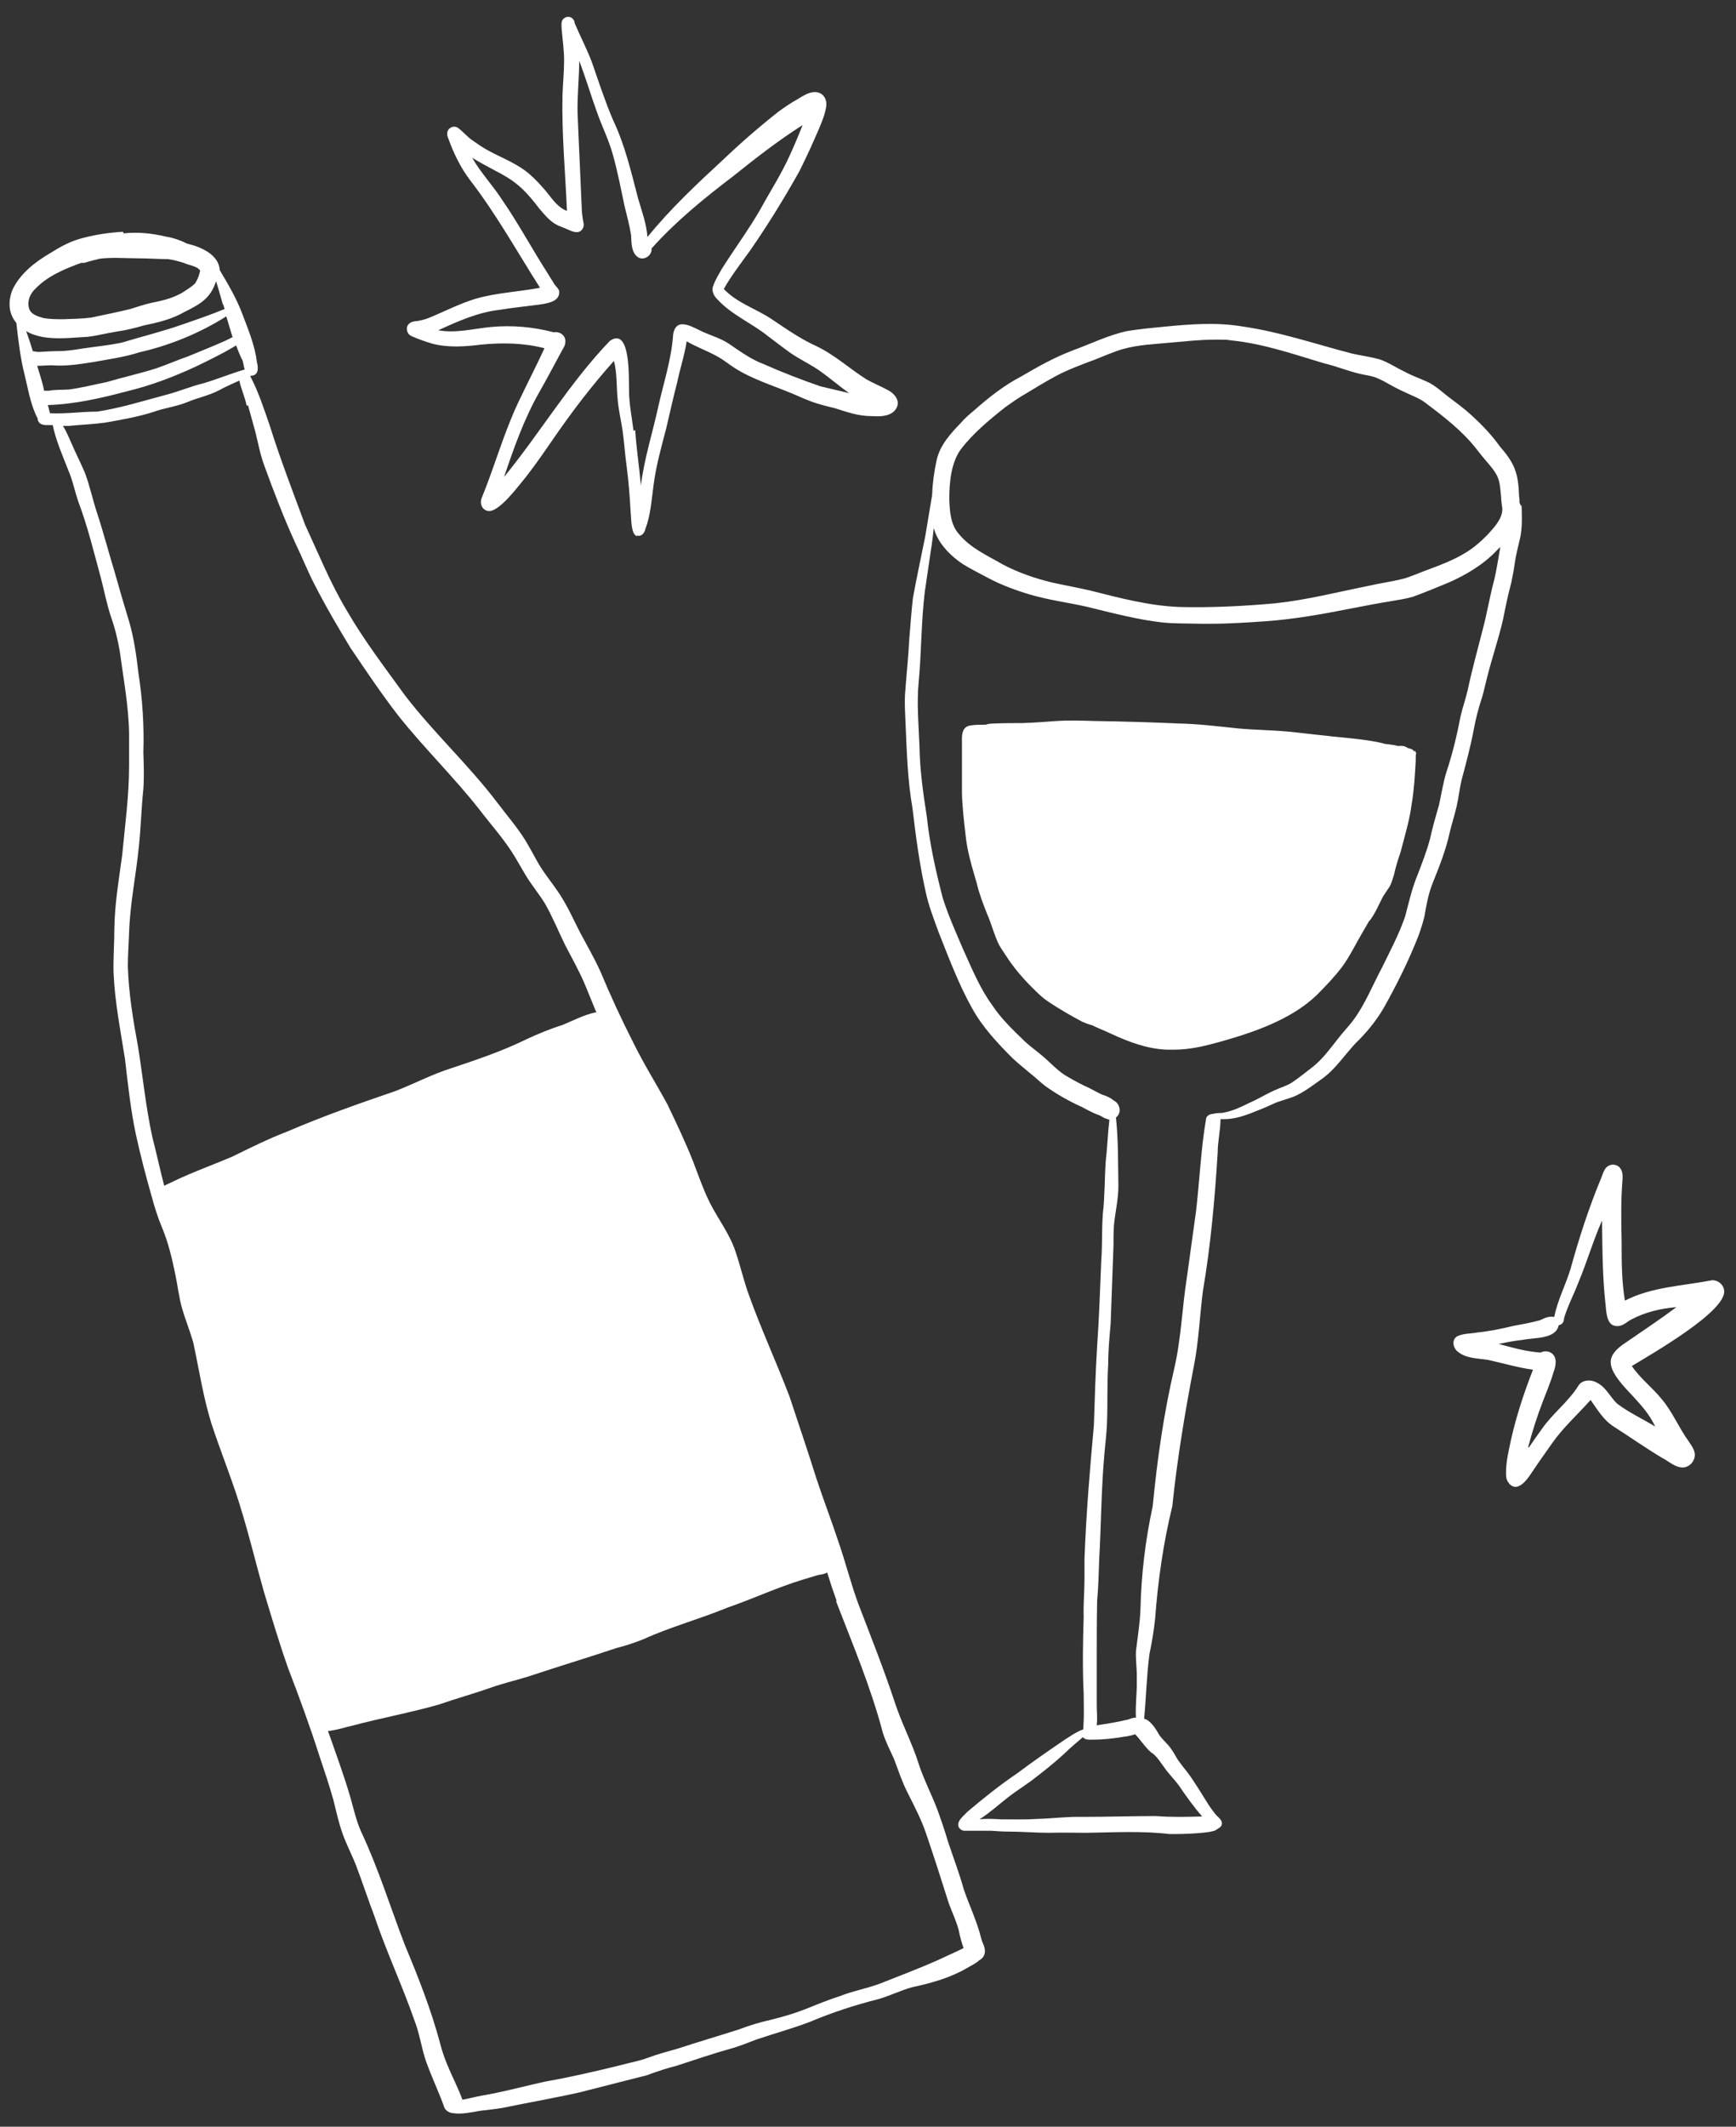
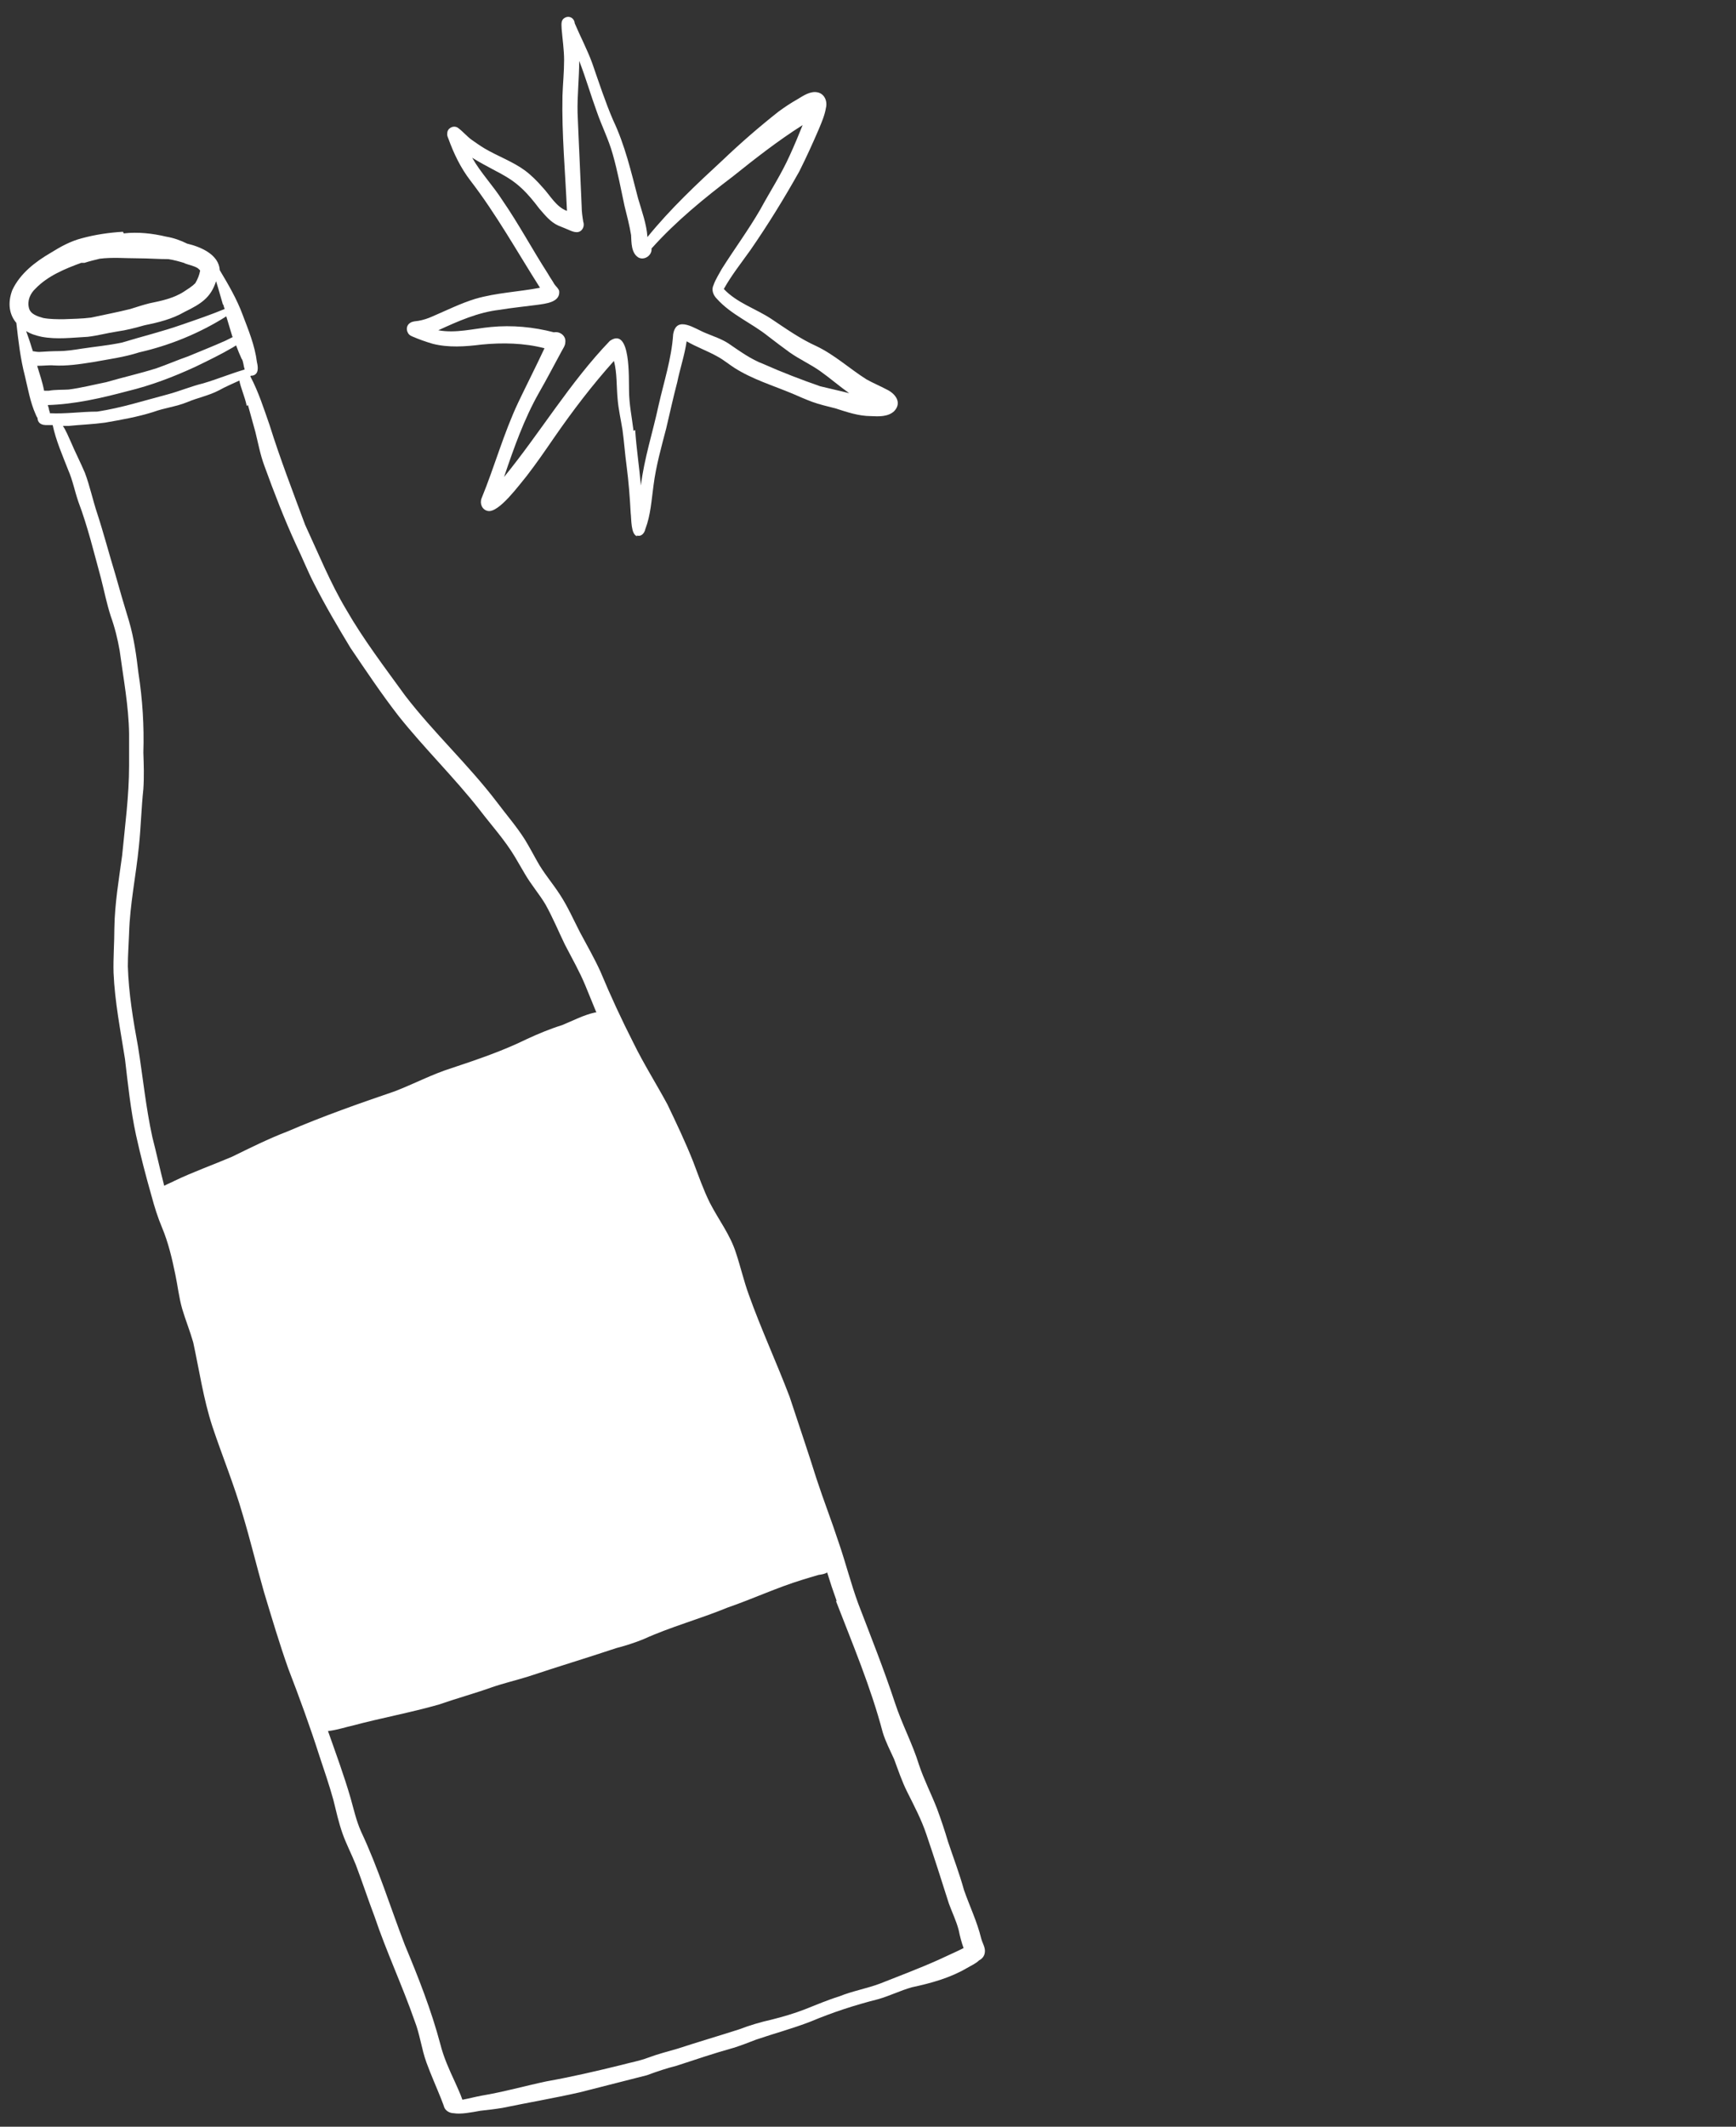
<svg xmlns="http://www.w3.org/2000/svg" id="Layer_1" version="1.1" viewBox="0 0 425 520.3">
  <rect x="0" y="0" width="425" height="520.3" fill="#333333" stroke="none" />
  <defs>
    <style>
      .st0 {
        fill: #fff;
      }
    </style>
  </defs>
-   <path class="st0" d="M374.3,354.1c1-1.5,2.1-3,3.1-4.4,2.6-3.8,6.4-6.6,8.9-10.5.9-1.7,3.2-1.8,4.7-.9,2.2,1.1,3.2,3.5,4.9,5.1,2.9,2.2,6.2,3.7,9.3,5.6-1.8-4-5.1-6.9-7.9-10.1-3.7-4.4-4.5-7.1.8-10.5,4.2-2.9,8.3-5.6,12.3-8.6-3.8.3-7.6,1.2-11,3-1,.5-1.8,1.4-3,1.6-2.9.4-3.1-2.7-3.3-4.9-.8-6.9-.8-13.9-.9-20.9-2.2,5-3.7,10.2-5.8,15.2-1.1,2.9-2.6,5.7-3.5,8.7,0,.8-.4,1.6-1.3,1.7-.7,3.5-6,3-8.8,3.6-2,.2-4,.6-5.9,1,3.4.9,6.8,1.9,10.3,2.1.7-.4,1.6-.4,2.4,0,1.8,1,1.3,3.3.7,4.9-.7,2.4-1.7,4.7-2.6,7.1-1.4,3.6-2.6,7.4-3.6,11.2ZM369.3,362.7c-.6-.7-.6-1.6-.6-2.5,0-1.8.3-3.7.7-5.5,1.3-6.7,3.4-13.2,5.9-19.6-3.7-.5-7.3-1.6-11-2.4-2.5-.4-5.3-.3-7.4-2-1.2-.9-1.6-3-.1-3.8,1.5-.7,3.2-.6,4.8-.9,3-.3,5.9-.9,8.8-1.6,2.2-.4,4.4-.8,6.6-1.4,1.1-.5,2.2-1.1,3.5-.8.8-4.1,2.8-7.8,4-11.8,2.1-7.6,4.5-15,7.5-22.2.4-1,.7-2.2,1.5-2.8.9-.7,2.2-.6,3,.2.8.9.8,2.1.7,3.2-.4,5-.3,10-.2,15,0,4.8,0,9.6.8,14.4,6.6-3.4,14.2-3.6,21.4-5,1.4,0,2.7,1,2.9,2.5.7,5.1-18.2,15.8-22.6,18.5,2.1,3.1,5.1,5.3,7.4,8.2,2.6,3.1,4.1,6.9,6.5,10.2.7,1.1,1.7,2.3,1.5,3.7-.2,1.4-1.3,2.5-2.6,2.7-2.1.2-3.7-1.5-5.5-2.4-4-2.4-7.7-5-11.6-7.5-2.6-1.6-4.1-4.2-5.8-6.6-3.2,3.6-6.8,6.8-9.5,10.7-1.7,2.4-3.4,4.8-5,7.2-1.1,1.7-3.4,4.8-5.4,2.6Z" />
  <path class="st0" d="M30.1,56.7c-3.4.2-6.8.7-10.1,1.6-2.7.7-5.1,2-7.5,3.5-3.8,2.2-7.6,5.1-9.5,9.2-1.2,3.2-.7,6,1,8,.5,4.4,1,8.8,2.1,13,.7,2.9,1.3,6.4,2.6,9.3.1.3.3.7.5,1,0,.4.1.8.5,1.2.6.5,1.3.5,2,.5.4,0,.8,0,1.2,0,.8,3.8,2.4,7.4,3.8,11,1.1,2.5,1.6,5.2,2.5,7.8,2.3,6.1,3.8,12.4,5.5,18.6.8,3.1,1.4,6.2,2.4,9.3,1,2.8,1.7,5.6,2.2,8.5.9,6.7,2.2,13.5,2.3,20.3,0,2.6,0,5.2,0,7.8,0,7.4-1,14.7-1.7,22-.8,5.9-1.8,11.7-1.9,17.7,0,3.7-.3,7.4-.2,11,.3,7.1,1.7,14.1,2.8,21.1.7,6,1.4,12.6,2.7,18.6,1.1,5,2.4,10,3.8,14.9.7,2.6,1.5,5.2,2.6,7.8,1.5,3.6,2.4,7.4,3.2,11.3.6,2.8.9,5.7,1.7,8.5.8,2.7,1.9,5.4,2.7,8.2,1.5,6.9,2.5,13.9,4.7,20.6,2.4,7.2,5.3,14.2,7.4,21.5,1.9,6.3,3.4,12.6,5.2,18.9,1.9,6.3,3.8,12.7,6,18.9,2.7,7,5.3,14.1,7.6,21.3,1.2,3.6,2.4,7.1,3.4,10.7.7,2.8,1.3,5.6,2.3,8.4.9,2.5,2.2,5,3.2,7.5,1.6,4.2,3,8.5,4.6,12.7,2.9,8.6,6.8,16.9,9.8,25.5,1.3,3.3,1.7,6.9,2.9,10.2,1.1,3,2.4,5.9,3.6,8.9.2.6.5,1.2.7,1.9.3,1,1.4,1.6,2.4,1.6,1.7.3,4.3-.2,6.5-.6,1.8-.2,3.6-.4,5.4-.7,6.3-1.3,12.7-2.4,18.9-3.8,5.5-1.4,11-2.8,16.5-4.2,2.4-.9,4.8-1.7,7.2-2.3,4.6-1.5,9.3-3.1,14-4.4,1.9-.6,3.7-1.3,5.5-2,4.4-1.5,8.9-2.7,13.3-4.4,5.5-2.3,10.7-4,16.6-5.5,2.8-.8,5.4-2.1,8.2-2.9,4.7-1,9.4-2.3,13.5-4.7,1-.6,2.2-1.1,3-1.9.8-.4,1.3-1.1,1.4-1.9.2-1.2-.6-2.3-.9-3.5-1-4.1-2.8-7.8-4.2-11.8-1.1-4-2.6-7.9-3.9-11.8-.8-2.7-1.7-5.4-2.7-8.1-1.4-3.6-3.2-7.1-4.4-10.7-1.6-5.2-4.2-10-5.9-15.2-2.7-8.2-5.9-16.2-9-24.3-1.8-4.9-3.1-10.1-4.8-15-1.7-5.2-3.7-10.3-5.4-15.5-2.1-6.7-4.4-13.4-6.6-20.1-3.2-8.4-7-16.6-10-25-1.2-3.3-2-6.8-3.1-10.1-1.4-4.5-4.3-8.2-6.4-12.3-1.6-3.2-2.8-6.7-4.1-10.1-1.9-4.8-4.1-9.4-6.3-14-2.7-5-5.8-9.9-8.3-15-2.9-5.7-5.6-11.5-8.1-17.5-1.5-3.3-3.3-6.4-5-9.6-1.6-3.1-3-6.3-4.9-9.2-1.8-2.8-4-5.3-5.6-8.2-.9-1.6-1.9-3.5-3-5.3-2.1-3.3-4.4-5.9-6.8-9.1-7-9.2-15.5-17-22.5-26.1-5-6.9-10.2-13.7-14.4-21-3.9-6.5-6.9-13.9-10.1-20.8-3-8.1-6.1-16.1-8.7-24.4-1.4-4-2.7-8.1-4.7-11.9,0,0,0,0,0-.1,0,0,.1,0,.2-.1.1,0,.2,0,.3,0,1.6-.3,1.4-2.1,1.1-3.3-.5-4.1-2.1-7.9-3.5-11.6-1.4-3.8-3.5-7.4-5.6-10.9-.2-3.8-4.6-5.7-8-6.5-1.6-.8-3.3-1.4-5.1-1.7-3.4-.8-6.9-1.2-10.4-.8ZM204.7,391.8c4.1,10.6,8.5,21,11.4,32,.7,2.3,1.8,4.4,2.8,6.6,1,2.7,1.9,5.4,3.2,8,1.7,3.4,3.5,6.8,4.7,10.4,1.9,5.6,3.7,11.2,5.5,16.9.8,2.2,1.8,4.2,2.4,6.5.3,1.5.7,3,1.2,4.4-2,1-4.1,1.9-6.2,2.9-4.7,2.1-9.5,3.9-14.3,5.8-3.2,1.2-6.7,1.8-9.9,3.1-2.9.9-5.7,2.1-8.5,3.2-2.6,1-5.3,1.8-8.1,2.5-2.7.6-5.4,1.4-8,2.4-5,1.6-10.1,3.1-15,4.7-2.4.7-4.8,1.3-7.2,2.2-2.1.8-4.4,1.2-6.6,1.8-6.1,1.5-12.1,2.9-18.3,4-5.2,1.1-10.5,2.6-15.9,3.5-1.6.3-3.1.7-4.7,1,0,0,0,0,0,0-.5-1.5-1.2-2.9-1.8-4.3-1.4-3-2.8-6.1-3.6-9.3-2.2-8.3-5.4-16.4-8.7-24.3-3.5-9.1-6.5-18.8-10.7-27.7-1.2-2.7-1.8-5.5-2.6-8.3-1.6-5.5-3.6-10.9-5.5-16.3,2.1-.2,4.8-1.1,5.9-1.3,7.1-1.9,14.3-3.2,21.3-5.2,4.3-1.5,8.7-2.7,12.9-4.2,2.9-1,5.9-1.7,8.8-2.6,7.2-2.4,14.5-4.6,21.7-7,2.3-.6,4.5-1.3,6.7-2.2,6.6-3,13.7-4.9,20.5-7.7,6.1-2.1,12.1-4.9,18.3-6.8,1.3-.4,2.6-.8,4-1.2.7-.1,1.5-.2,2.1-.6.7,2.3,1.5,4.7,2.3,6.9ZM60.7,99.1c.6,2.2,1.2,4.3,1.8,6.5.7,2.8,1.2,5.6,2.2,8.3,2.4,6.6,4.9,13.1,7.8,19.4,1.5,3.1,2.8,6.4,4.4,9.5,2.8,5.5,5.7,10.4,8.9,15.7,3.8,5.6,7.6,11.3,11.8,16.7,6.3,7.9,13.6,15,19.8,22.9,2.9,3.8,6.2,7.4,8.7,11.6.8,1.4,1.6,2.7,2.4,4.1,1.5,2.6,3.5,4.9,5,7.4,1.8,3.2,3.2,6.6,4.8,9.9,1.7,3.3,3.6,6.6,5,10,.9,2.2,1.8,4.4,2.7,6.6,0,0-.2,0-.3,0-2.8.6-5.4,2-8.1,3.1-2.9.9-5.8,2.1-8.6,3.4-5.9,2.9-12.1,5-18.4,7.1-4.8,1.5-9.3,3.9-14,5.7-8.8,3-17.6,6.1-26.2,9.8-4.7,1.8-9.1,4-13.6,6.2-4.7,2-9.5,3.7-14.1,5.9-.5.3-1.6.7-2.5,1.2-1-3.9-1.9-8-2.9-11.9-1.6-7.3-2.3-14.6-3.5-22.1-1.2-6.5-2.3-13.1-2.5-19.7,0-2.7.2-5.3.3-8,.2-7.2,1.7-14.2,2.4-21.3.5-4.7.6-9.4,1.1-14.1.2-3,.1-5.9,0-8.9.2-6.5-.2-13-1.2-19.4-.5-4.3-1.1-8.6-2.3-12.7-1.2-3.9-2.3-7.7-3.4-11.6-1.5-4.9-2.8-9.9-4.4-14.8-1.1-3.3-1.8-6.7-3-9.9-1.1-2.6-2.4-5.1-3.5-7.7-.6-1.3-1.1-2.6-1.9-3.8.5,0,.9,0,1.4,0,3-.3,6-.4,8.9-.8,4-.7,8-1.4,11.8-2.6,2.7-1,5.6-1.3,8.3-2.4,2.6-1.1,5.3-1.6,7.8-2.9,1.6-.9,3.3-1.6,5-2.4.3,1.7,1.4,4.1,1.8,6.2ZM59.2,87.8c.4.7.4,1.7.7,2.6-3.4,1-6.8,2.4-10.2,3.4-2.9.7-5.7,1.9-8.7,2.7-5.7,1.5-11.3,3.3-17.2,4.2-3.9,0-7.7.6-11.6.4,0-.3-.1-.6-.2-.8,0-.4-.2-.8-.3-1.2,6.6-.2,13.1-1.7,19.5-3.4,5.8-1.4,11.3-3.5,16.7-6,3.1-1.5,6.2-3,9.1-4.7.3-.2.5-.3.8-.5.4,1.1.9,2.3,1.4,3.4ZM57.1,82.4c-.6.3-1.2.6-1.8.9-3.1,1.4-6.2,2.6-9.3,3.9-2.6.9-5.1,2-7.7,2.9-4.1,1.3-8.2,2.2-12.3,3.4-3,.6-6.1,1.4-9.2,1.8-1.6.1-3.2,0-4.9.3-.4,0-.8,0-1.1,0-.4-2.1-1.1-4.1-1.7-6.1,1.5,0,3.1-.2,4-.1,3.2.2,6.4-.3,9.6-.8,3.8-.7,7.7-1.2,11.4-2.4,7.5-1.7,14.8-4.7,21.3-8.8.5,1.7,1,3.3,1.5,5ZM54.7,74.5c0,.4.2.7.3,1.1-3.4,1.4-6.9,2.6-10.4,3.8-4.8,1.7-9.8,2.9-14.7,4.4-3.3.7-6.6,1-9.9,1.5-1.9.3-3.8.6-5.7.6-1.3,0-3.2.1-4.7.2-.5,0-1.1-.1-1.6-.2,0-.2-.1-.5-.2-.7-.4-1.4-.9-2.8-1.4-4.2,1.1.7,2.4,1.1,3.8,1.4,3.7.7,7.5.2,11.3,0,2.5-.3,4.6-.9,7.2-1.3,2.2-.3,4.5-.9,6.6-1.5,3.4-.7,6.8-1.5,9.9-3.3,4.1-2,6.4-3.5,7.7-7.5.6,1.9,1.1,3.8,1.7,5.8ZM45.1,64.4c1.1.4,2.3.6,3.3,1.2.2.2.4.3.6.6-.2,1.1-.6,2.1-1.2,3.1-.8.8-1.8,1.4-2.7,2-2.6,1.7-5.6,2.3-8.5,2.9-1.6.4-3.1.9-4.7,1.4-3.2.8-6.4,1.4-9.6,2.1-2.3.3-4.6.3-6.8.4-1.5,0-3.3,0-4.9-.3-1.4-.4-3.1-.9-3.5-2.4-.5-1.8.3-3.6,1.6-4.8,3-3.1,7.1-4.8,11.2-6.3.3,0,.5,0,.8,0,1.2-.4,2.5-.7,3.7-1,3.1-.4,6.3-.1,9.5-.1,2.4,0,4.9.2,7.3.2,1.4.2,2.8.6,4.1,1Z" />
  <g>
-     <path class="st0" d="M372.3,123.8c0-.3-.2-.6-.3-.8,0,0,0,0,0,0,0-.5,0-1-.1-1.5-.2-5.8-1-8-4.8-12.4-2.3-3.2-5.1-6-8.1-8.6-1.2-1-2.4-1.9-3.6-2.8-1.8-1.3-3.4-2.9-5.4-4-2-1-4.2-1.7-6.2-2.8-2.1-1-4-2.3-6.1-3-2.2-.6-4.5-.9-6.7-1.4-8.9-2.3-17.6-5.3-26.7-6.6-6.3-1.1-12.7-.6-19.1,0-3.1.3-6.2.6-9.3,1.1-4.6,1-8.8,3.1-13.2,4.7-4.5,1.7-8.6,4-12.7,6.4-4.2,2.2-7.9,5.1-11.4,8.2-1.2,1-2.4,2-3.4,3.2-2.5,2.6-5.1,5.4-5.9,9.1-.6,2.7-1,5.6-1.1,8.5,0,0,0,0,0,0-.6,3.4-1.1,6.8-1.7,10.2-1,5-2.1,10-3,15-.4,3.4-.6,6.7-.9,10.1-.2,4.3-.7,8.7-1,13-.2,2.6,0,5.2.1,7.8.3,6.9.5,13.8,1.7,20.6.8,6.8,1.7,13.6,3.2,20.3.7,3.4,2,6.7,3.2,10,2.5,6.3,4.9,12.7,8.2,18.6,2.6,4.7,6.3,8.6,10,12.3,1.3,1.2,2.7,2.3,4.1,3.5,1.3,1,2.5,2.2,3.8,3.2,2.8,2,5.8,3.7,8.9,5.1,1.4.7,2.7,1.5,4.2,2,.6.2,1.3.8,1.9.9.2.1.5.2.7.2,0,0,0,0,0,0-.4,3.4-.5,6.8-.9,10.2-.3,4.3-.2,8.5-.7,12.8-.3,3.9-.1,7.7-.4,11.6-.3,7-.5,13.8-1,20.8-.4,6.5-.6,12.9-.8,19.4-1,10.9-1.9,21.8-2.3,32.7,0,1.6,0,3.2,0,4.8,0,3.1-.3,6.3-.2,9.4-.2,6.3-.3,12.5,0,18.8,0,2.2.1,4.5,0,6.7,0,.6-.1,1.3-.1,2,0,0,0,0,0,0-1.6.5-4,2.2-4.8,2.7-3.8,2.6-7.6,5.2-11.3,8-4.3,2.9-8.3,6.1-12.2,9.4-.8.9-2.5,2.1-2.3,3.4.1.7.7,1.2,1.4,1.3.8,0,1.6,0,2.4,0,.2,0,.4,0,.6,0,1.2,0,2.5,0,3.7,0,1.4.1,2.8.2,4.2.2,3.3,0,6.6.3,10,.3,3-.1,6,0,9,0,6.8-.1,13.6-.5,20.4.3.5,0,1,0,1.5,0,2.2,0,4.3-.1,6.5-.3,1-.1,2-.2,3-.5.5-.2.8-.5,1.3-.8.6-.4.7-1.2.3-1.8-.3-.5-.9-.9-1.3-1.4-.7-.9-1.4-1.8-2-2.8-1.6-2.5-3.1-5.1-4.9-7.5-.8-1-1.6-2-2.3-3-.6-.9-1-1.8-1.6-2.6-.9-1.4-2.2-2.3-3.1-3.7-.7-1.3-2.1-3.5-3.6-3.8,0,0,0,0,0,0,.5-5.2.6-10.5,1.3-15.8.6-2.9,1.1-5.8,1.4-8.8.7-9.3,2-18.4,4.2-27.4,1.2-11.6,3.1-23,5.3-34.4,1.2-6.1,1.4-12.2,2.2-18.3,1.9-11.2,2.9-22.4,3.6-33.7,0-2.8.7-5.6.7-8.3,0,0,0,0,0,0,.3,0,.6,0,.9,0,2.2,0,4.3-.6,6.4-1.4,1.8-.7,3.6-1.4,5.3-2.2,2-1,4.2-1.3,6.2-2.3,2.2-1.1,4.1-2.6,6.1-4,3.2-2.3,5.4-5.7,8.1-8.6,2.7-2.6,5-5.4,6.9-8.6,3.2-5.7,6.1-11.5,8.5-17.6.6-1.6,1.1-3.2,1.5-4.8.5-2.9,1-5.7,2.1-8.4,1.6-4,3.2-8,4.1-12.2.5-2.1,1.2-4.2,1.7-6.4.5-2.1.7-4.3,1.2-6.4,1.1-4.1,2.2-8.2,3-12.4.5-2.8,1.2-5.4,2.1-8.1.4-1.4.7-2.9,1.1-4.4,1.2-4.9,2.9-9.7,4-14.6.6-3,1.2-6,2-8.9.3-1.5.6-3,.8-4.5.3-2.2.9-4.4,1.4-6.6.5-2.6.4-5.2.3-7.8ZM282.1,428.9c1.3,1,2.1,2.4,3,3.6,1.1,1.6,2.6,3,3.7,4.6,1.7,2.5,3.5,5,5.5,7.3-3.8.1-7.5.2-11.3-.1-6,0-12,.2-18,.2-3.7-.1-7.3.4-11,.5-3,.2-6,.1-9,.1-1.7-.1-3.4-.2-5.2,0,2.5-1.6,4.7-3.6,7-5.4,1.8-1.4,3.7-2.6,5.5-3.9,2.9-2.2,5.7-4.4,8.3-6.8,1.4-1.4,3-2.7,4.5-4,0,0,0,0,0,0,.1.1.3.3.5.4.7.3,1.4.2,2.1.2,0,0,0,0,.1,0,2.5,0,4.9-.3,7.3-.7.9-.1,1.9-.3,2.8-.6,0,0,0,0,0,0,.3.3.6.6.9,1,1,1.2,1.9,2.5,3.1,3.5ZM367.3,133.8c-.5,2.8-.9,5.7-1.6,8.5-1,3.7-1.6,7.5-2.6,11.3-1.3,5.1-2.7,10.1-3.8,15.3-.5,2.1-1.2,4.1-1.7,6.2-.9,4.7-2,9.3-3.5,13.8-.8,2.6-1.2,5.3-1.8,8-.8,2.8-1.6,5.5-2.2,8.3-.8,3-1.9,5.8-3,8.7-1.4,3.3-2.2,6.9-3.1,10.3-1.5,4.4-3.7,8.5-5.7,12.6-2.3,4.3-4.1,8.9-7,12.8-1.2,1.6-2.6,3-3.8,4.6-1.9,2.4-3.7,4.9-6.1,6.8-1.7,1.3-3.4,2.7-5.2,3.9-1.3.8-2.8,1.2-4.3,1.9-2,.9-3.9,2.1-6,3-2,1-4.1,2-6.3,2.4-.8.2-1.7,0-2.5.3,0,0,0,0,0,0-.7,0-1.5.3-1.8,1-1.3,7.5-1.6,15.2-2.5,22.9-.7,5.3-1.5,10.6-2.2,15.9-1.2,7.5-1.4,15-3.1,22.4-2.6,11.1-4.2,22.4-5.3,33.8-1.8,8.3-2.8,16.7-3,25.2-.1,3.2-.7,6.9-1.1,10.2-.1,2.4.3,4.7.2,7.1.1,3-.4,6.2-.2,9.2-.7,0-1.4.3-2,.5-2.5.6-5,1-7.6,1.4,0,0,0,0,0-.1.2-1.6,0-3.3,0-4.9,0-3.8,0-7.6,0-11.4,0-4.7,0-9.4.1-14.1.3-3.4.4-6.7.5-10.1.5-8.8.5-17.4,1.3-26.1.2-2.3.5-4.6.6-7,.2-4.9,0-9.7.3-14.6,0-3.3.3-6.6.6-9.9.2-6.4.5-12.8.7-19.2,0-1.6,0-3.2.1-4.8.3-3.3,1.1-6.5,1.1-9.7-.1-5.6,0-11.2-.6-16.8,0,0,0,0,0,0,.8-.6,1.2-1.7.7-2.8-.2-.6-.7-1.1-1.3-1.4-.8-.7-1.8-1.1-2.8-1.4-1.1-.5-2.1-1.1-3.1-1.6-1.8-.8-3.5-1.7-5.2-2.7-2.4-1.3-4.1-3.3-6.1-5-1.5-1.3-3.1-2.4-4.6-3.8,0,0,0,0,0,0,0,0,0,0,0,0,0,0-.1-.1-.2-.2-2.8-2.7-5.6-5.4-7.7-8.6-3-4.1-4.9-8.8-7-13.4-1.8-4.2-3.7-8.4-5.1-12.8-1.7-6.6-3.2-13.2-3.9-19.9-.9-5.7-1.7-11.4-1.8-17.2-.2-5.2-.7-10.5-.2-15.7.7-7.3.6-14.7,1.5-22.1.5-3.4,1-6.8,1.5-10.2.3-1.8.5-3.6.7-5.4h0c.1.4.3.8.4,1.2,1.3,3.2,3.9,5.7,6.7,7.6,2.1,1.3,4.2,2.3,6.4,3.5,3,1.6,6.8,3,10.2,4,4.5,1.3,9.1,1.9,13.6,2.9,6.2,1.5,12.5,3.2,18.8,3.9,3.1.3,6.2.2,9.3.3.8,0,1.6,0,2.4,0,4.4,0,8.9-.3,13.3-.6,7.2-.5,14.3-1.8,21.4-3.2,3.1-.6,6.2-1.2,9.3-1.7,1.7-.3,3.8-.6,5.5-1.1,3-1.1,5.9-2.3,8.8-3.5,4.3-1.9,8.5-4.4,11.8-7.9.2-.2.3-.3.5-.5,0,0,0,0,0,0h0ZM363.9,131.1c-1.5,1.5-3.1,2.9-4.9,4-3.2,2-6.8,3.3-10.3,4.6-1.6.6-3.2,1.3-4.8,1.8-3.1.8-6.2,1.2-9.2,1.9-7.5,1.5-14.9,3.4-22.5,4.2-7.8.7-15.7,1.1-23.5.9-7.4-.3-14.6-2.2-21.7-4-3-.7-6.3-1.3-9.5-2-4.1-1-8.2-2.4-12-4.4-3.8-2.2-7.9-4-10.7-7.4-2.1-2.3-2.3-5.6-2.4-8.6,0-3.9.4-8.7,2.7-12,3-4,7-7.3,10.9-10.4,1.4-1,2.8-2,4.3-2.9,2.7-1.6,5.4-3.3,8.2-4.8,3-1.6,6.3-2.8,9.5-4,2.3-.9,4.5-1.9,6.9-2.6,3.9-1.1,7.9-1.2,11.9-1.6,3.5-.3,7-.7,10.5-.7s2.8,0,4.3.2c7.8.8,15.2,3.4,22.6,5.6,3,.7,5.8,1.9,8.9,2.6,1.3.3,2.5.4,3.8.9.7.3,1.4.6,2.1,1,1.5.8,3,1.7,4.6,2.4,1.8.9,3.7,1.5,5.3,2.7,4.5,3.4,9.1,6.9,12.6,11.4.7.9,1.4,1.8,2.1,2.6,1.1,1.3,2.3,2.6,3,4.1.7,1.6.7,3.3.9,5,0,1,.2,1.9.3,2.9,0,2.5-2,4.5-3.6,6.3Z" />
-     <path class="st0" d="M346.6,183.7c-.2,0-.3,0-.4.2h0c-.2-.5-.7-.7-1.2-.8-.3,0-.6-.3-.9-.4-.6-.3-1.2-.2-1.9-.2-.7-.2-1.4-.3-2.2-.4-.3,0-.6-.1-.9-.1h0c-4.2-1.2-11.5-1.6-14.4-2-3.1-.3-6.1-.7-9.2-1-4.2-.4-8.3-.4-12.5-.8-4.8-.5-9.6-1.1-14.5-1.2-6.8-.3-13.5-.5-20.4-.6-3.2-.1-6.3-.2-9.5,0-2.7.2-5.4.4-8.2.5-2.2,0-4.4,0-6.7.1-.6,0-1.6,0-2.4.3,0,0,0,0,0,0-.1,0-.2,0-.3,0-1.2,0-2.3,0-3.5.2-2.3.4-2,2.9-2,4.7,0,2,0,4,0,6.1,0,1.9,0,3.9,0,5.8.1,3.5.5,6.9.9,10.3.4,4,1.6,7.8,2.7,11.6.6,2.6,1.6,5.2,2.6,7.7,1.1,2.5,1.7,5.1,2.9,7.5.7,1.2,1.5,2.3,2.2,3.4,1.9,2.8,4.2,5.4,6.7,7.8,1,1,2.1,2,3.2,2.7,2.7,1.8,5.5,3.4,8.3,4.9.7.3,1.5.6,2.3.8,0,0,0,0,0,0,1.4.7,3,1.3,4.7,2.1,4.3,2,8.8,3.7,13.6,3.9.6,0,1.3,0,1.9,0,3.8,0,7.5-.9,11.1-1.9,8.2-2.3,17.4-5.4,23.7-11.4,2.2-2.2,4.4-4.5,6.3-7,1.9-2.6,3.2-5.4,4.8-8.1.6-1,1.2-2.1,1.8-3.1,0,0,0,0,0,0,.1,0,.2-.2.3-.3,1.3-1.8,2.1-3.8,3.1-5.7.5-.8,1.1-1.6,1.6-2.4.5-.9.8-2,1.1-3,.4-1.9,1-3.7,1.6-5.5,1-3.9,2.2-7.7,2.7-11.7.6-3.5.8-7.1,1-10.7h0c0-.2,0-.3,0-.5,0-.2,0-.4,0-.6,0-.3.3-.9-.2-1Z" />
-   </g>
+     </g>
  <path class="st0" d="M155.5,105.2c.3,4.5,1,9,1.4,13.6.8-6.6,2.9-13,4.3-19.5,1.3-5.8,3.2-11.5,3.6-17.5.8-4.8,5.4-1.3,8-.3,1.9.8,3.8,1.4,5.5,2.5,2.8,1.9,5.5,3.9,8.7,5.1,4.5,2,9.2,3.8,13.8,5.4,2.4.6,4.8,1.1,7.1,1.7-2.4-1.7-4.7-3.7-7.1-5.4-2.4-1.7-5.1-2.9-7.5-4.6-1.8-1.3-3.5-2.6-5.2-3.9-4.1-3.3-9.1-5.3-12.6-9.2-.9-.9-1.4-2.2-.8-3.4.5-1.4,1.3-2.6,2-3.9,3.1-4.9,6.5-9.5,9.4-14.5,2.5-4.6,5.2-8.7,7.3-13.4,1.1-2.4,2.1-4.8,3.1-7.3-6,3.8-11.5,8.1-17,12.5-7.1,5.4-14,11-20,17.7.2,1.6-1.7,3-3.2,2.2-1.8-1.1-1.7-3.7-1.8-5.5-.4-2.4-1-4.7-1.6-7.1-.9-4.2-1.7-8.5-2.9-12.7-1-3.6-2.7-6.9-3.9-10.4-1.5-4.1-2.7-8.3-4.3-12.4,0,4.2-.5,8.5-.4,12.7.3,7.7.7,15.3,1,22.9,0,1.3.2,2.6.4,3.8.4,1.1-.3,2.5-1.6,2.5-.6,0-1.1-.2-1.6-.4-.9-.4-1.9-.8-2.9-1.2-2-.9-3.3-2.6-4.7-4.2-6-8-8.5-7.6-16.4-12.4,2.1,3.7,5.1,6.8,7.4,10.4,4,5.8,7.3,12,11.1,17.9.5.9,1.1,1.7,1.6,2.6.4.6,1,1,1.2,1.7.3,2.8-3.4,3.1-5.5,3.4-3,.4-6.1.7-9.1,1.2-5.3.6-10.2,2.8-15,5,4.3.8,8.6-.4,12.9-.8,5.2-.5,10.4,0,15.4,1.3,1.5-.3,3,.9,2.8,2.4,0,.9-.6,1.6-1,2.4-1.8,3.3-3.5,6.6-5.4,9.9-3.7,6.5-6.2,13.6-8.6,20.7,8.9-10.9,16.1-23.1,25.9-33.3,5.2-3.6,4.6,9.4,4.7,12.1,0,3.3.7,6.6,1.1,9.9ZM156,131.2c-1.6-.4-1.4-4.3-1.6-5.7-.2-3.8-.5-7.7-1-11.5-.4-2.9-.6-5.9-1-8.8-.4-2.5-1-5.1-1.2-7.6-.3-3.1-.1-6.3-.9-9.3-5.3,5.9-10.1,12.2-14.6,18.7-2.2,3.2-4.4,6.4-6.8,9.5-1.7,2-6.8,9.1-9.5,8.5-1.4-.3-2-1.8-1.5-3.1,3.2-7.8,5.4-15.9,9-23.5,2.1-4.4,4.3-8.7,6.4-13.2-5-1.3-10.3-1.4-15.4-.9-4,.5-8.1.8-12-.2-1.7-.5-3.4-1.1-5-1.8-.5-.2-.9-.5-1.1-1-.4-.8-.2-1.8.6-2.3.6-.4,1.3-.4,2-.5,1.2-.2,2.4-.6,3.5-1.1,3.5-1.5,6.9-3.2,10.5-4.3,5.2-1.5,10.6-1.7,15.8-2.7-5.6-8.8-10.7-18-17.1-26.3-2.3-3-4-6.5-5.3-10.1-.2-.5-.4-.9-.3-1.4,0-1.2,1.4-2,2.5-1.4,1.3.9,2.3,2.2,3.6,3.1,1,.7,2,1.4,3,2,3.2,1.9,6.9,3.2,9.9,5.4,1.6,1.2,3,2.6,4.3,4.1,1.9,2,3.3,4.8,6,5.8-.4-9.4-1.3-18.8-1.1-28.2.1-2.9.4-5.8.4-8.7,0-2.5-.4-5.1-.6-7.6,0-.9-.3-2.1.7-2.7,1.1-.7,2.4,0,2.5,1.3,1.4,3.3,3.1,6.5,4.3,9.8,1.6,4.6,3.2,9.5,5.1,13.9,2.9,6.1,4.4,12.6,6.1,19.1.9,3.1,2.1,6.3,2.3,9.5,5.6-6.9,12-12.9,18.5-18.9,4.3-4.1,8.9-8.1,13.6-11.8,1.5-1.1,3-2.1,4.6-3,1.5-.9,3.2-2.1,5-1.7,1.7.4,2.4,2.2,2,3.8-.3,1.8-1,3.4-1.7,5.1-1.5,3.5-3.1,7-4.8,10.4-3.7,6.6-7.7,13.1-12,19.3-2.2,3.1-4.6,6.1-6.5,9.5,3.2,3.4,7.8,4.8,11.6,7.3,3.6,2.4,7.1,4.9,11.1,6.7,4.4,2.1,8.1,5.5,12.2,8.1,1.6.9,3.3,1.6,5,2.5,2.1,1,3.8,3.2,1.8,5.3-1.5,1.4-3.8,1.3-5.7,1.2-3,0-5.9-1-8.7-1.9-1.9-.5-3.8-.9-5.7-1.6-1.6-.6-3.2-1.3-4.8-2-4.8-2-9.8-3.5-14.2-6.3-1.4-.9-2.7-2-4.2-2.8-2.5-1.4-5.1-2.3-7.5-3.7-.5,3.4-1.6,6.6-2.3,10-1,3.8-1.8,7.5-2.7,11.3-1.2,4.6-2.5,9.2-3.1,13.9-.5,3.6-.7,7.3-2,10.7-.2,1-1,2-2.1,1.6Z" />
</svg>